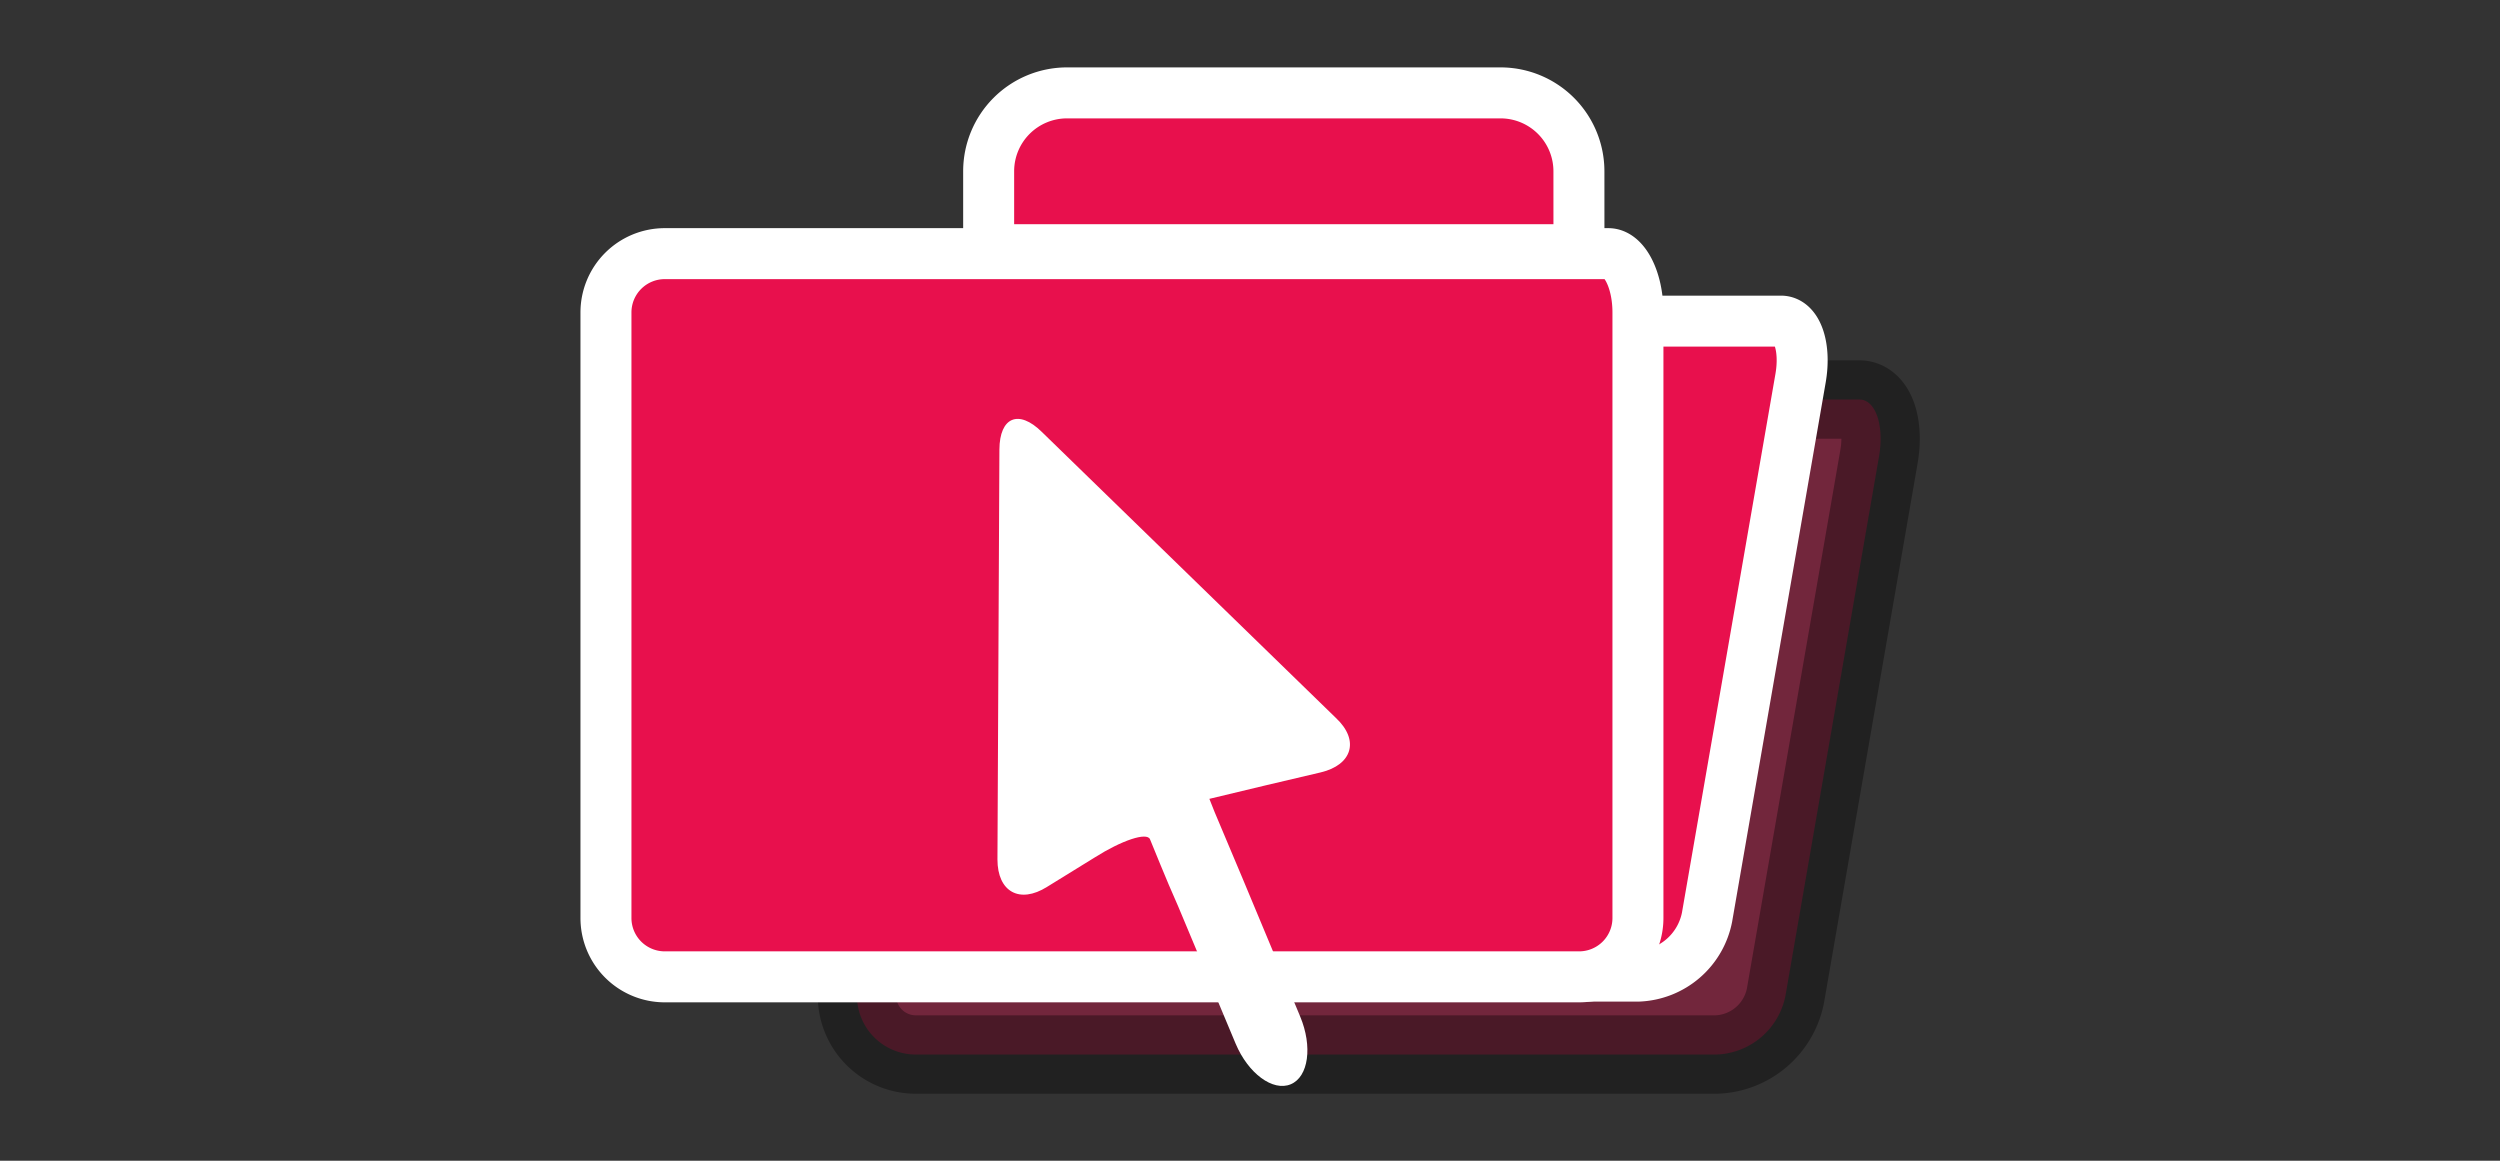
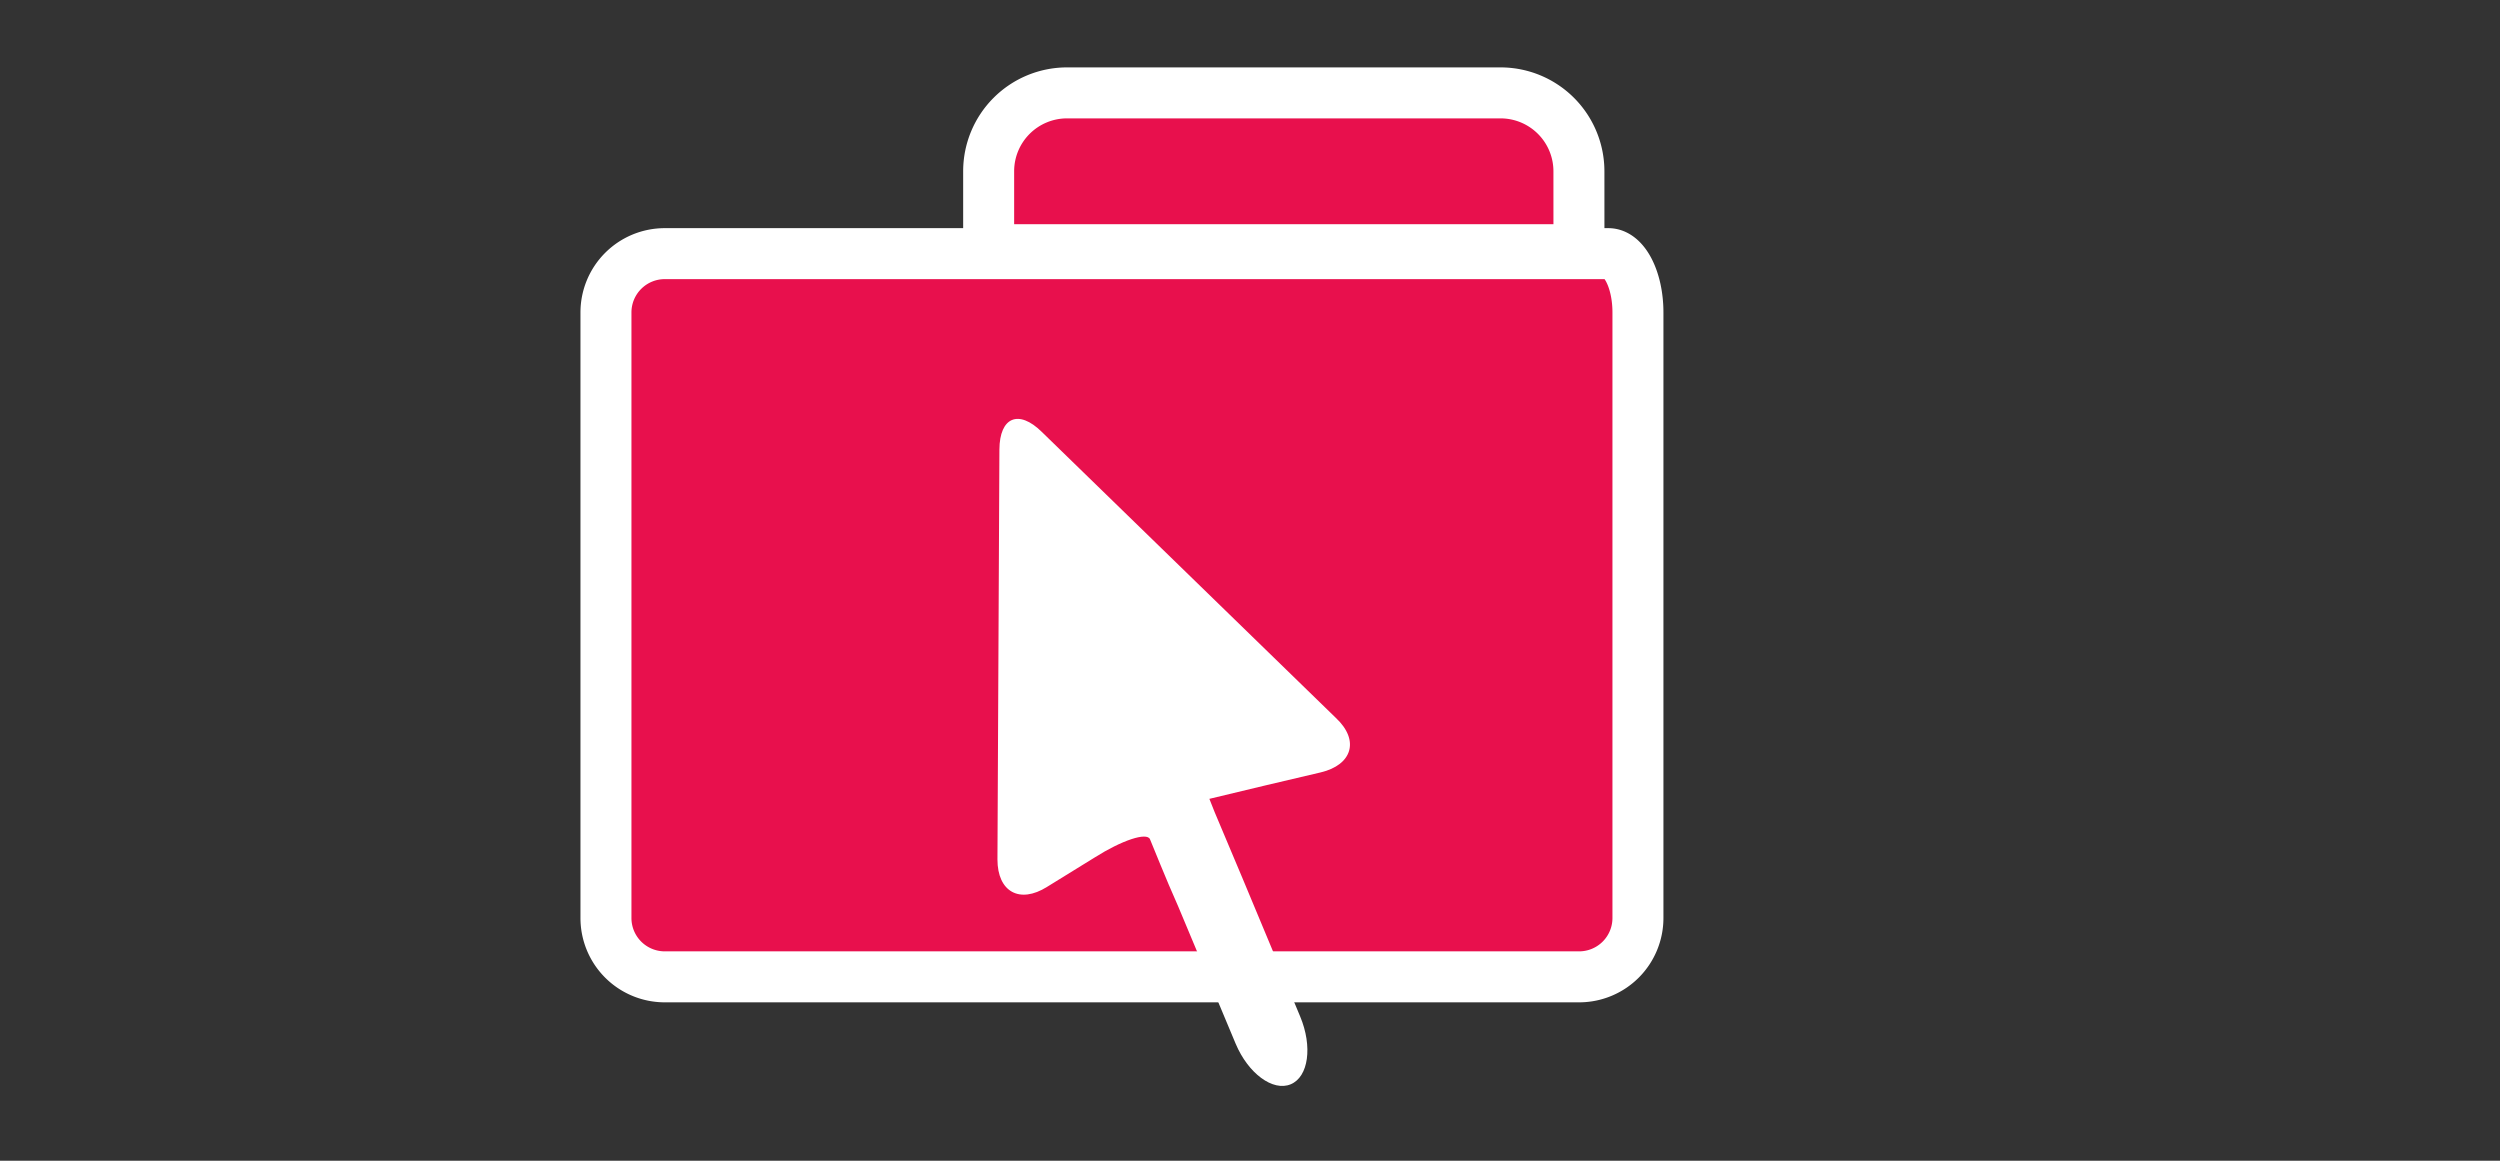
<svg xmlns="http://www.w3.org/2000/svg" xmlns:ns1="http://sodipodi.sourceforge.net/DTD/sodipodi-0.dtd" xmlns:ns2="http://www.inkscape.org/namespaces/inkscape" id="Calque_1" data-name="Calque 1" viewBox="0 0 140 65" version="1.1" ns1:docname="pve-DSEdemande_modifiePourOlafe.svg" ns2:version="0.92.3 (2405546, 2018-03-11)" width="140" height="65">
  <rect x="0" y="0" width="140" height="65" fill="#333333" stroke="none" />
  <ns1:namedview pagecolor="#ffffff" bordercolor="#666666" borderopacity="1" objecttolerance="10" gridtolerance="10" guidetolerance="10" ns2:pageopacity="0" ns2:pageshadow="2" ns2:window-width="1680" ns2:window-height="979" id="namedview39" showgrid="false" ns2:zoom="4.2909091" ns2:cx="18.786207" ns2:cy="36.486122" ns2:window-x="1912" ns2:window-y="-8" ns2:window-maximized="1" ns2:current-layer="layer3" />
  <defs id="defs4">
    <style id="style2">.cls-1,.cls-3{fill:#1c836a;}.cls-2,.cls-5{fill:none;}.cls-2,.cls-3{stroke:#1c836a;stroke-width:4px;}.cls-2,.cls-3,.cls-5,.cls-6{stroke-miterlimit:10;}.cls-4,.cls-6{fill:#23a484;}.cls-5,.cls-6{stroke:#fff;stroke-width:2.6px;}.cls-7{fill:#fff;}</style>
  </defs>
  <title id="title6">TuilesMSE-110x160-2020</title>
  <g ns2:groupmode="layer" id="layer2" ns2:label="logo 3eme plan" style="display:inline" transform="translate(0,-45)" />
  <g ns2:groupmode="layer" id="layer3" ns2:label="logo 1er plan" style="display:inline" transform="translate(0,-45)">
    <g id="g833" transform="matrix(1.154,0,0,1.154,-10.769,-11.923)">
      <path style="display:inline;fill:none;stroke-width:0.951" id="path8" d="M 99.56,63.007 H 53.772 a 2.854,2.854 0 0 0 -2.854,2.854 v 26.077 a 2.854,2.854 0 0 0 2.854,2.854 H 92.625 A 3.539,3.539 0 0 0 95.974,91.938 l 4.538,-26.153 c 0.266,-1.522 -0.162,-2.778 -0.951,-2.778 z" class="cls-1" ns2:connector-curvature="0" />
-       <path style="display:inline;opacity:0.35;fill:#e8104d;fill-opacity:1;stroke:#000000;stroke-width:3.805px;stroke-miterlimit:10;stroke-opacity:1" id="path10" d="M 99.56,68.715 H 53.772 a 2.854,2.854 0 0 0 -2.854,2.854 v 26.077 a 2.854,2.854 0 0 0 2.854,2.854 H 92.625 A 3.539,3.539 0 0 0 95.974,97.646 l 4.538,-26.153 c 0.266,-1.522 -0.162,-2.778 -0.951,-2.778 z" class="cls-2" ns2:connector-curvature="0" />
      <path style="display:inline;fill:none;stroke-width:0.951" id="path18" d="m 73.836,86.8 c -0.143,-0.352 -0.257,-0.637 -0.257,-0.647 l 2.778,-0.666 2.626,-0.618 c 1.522,-0.362 1.903,-1.551 0.733,-2.645 L 65.445,68.344 c -1.123,-1.104 -2.045,-0.714 -2.055,0.856 l -0.095,19.893 c 0,1.57 1.075,2.169 2.407,1.332 l 2.312,-1.427 c 1.322,-0.837 2.531,-1.237 2.683,-0.885 0.152,0.352 0.733,1.836 1.37,3.263 l 2.787,6.659 c 0.609,1.446 1.808,2.331 2.673,1.969 0.866,-0.362 1.066,-1.836 0.457,-3.292 l -2.778,-6.659 z" class="cls-1" ns2:connector-curvature="0" />
-       <path style="display:inline;fill:#e8104d;fill-opacity:1;stroke-width:0.951" id="path22" d="m 95.755,64.91 h -45.789 a 2.854,2.854 0 0 0 -2.854,2.854 v 26.077 a 2.854,2.854 0 0 0 2.854,2.854 h 38.853 a 3.539,3.539 0 0 0 3.349,-2.854 l 4.538,-26.153 c 0.266,-1.522 -0.162,-2.778 -0.951,-2.778 z" class="cls-4" ns2:connector-curvature="0" />
-       <path style="display:inline;fill:none;stroke:#ffffff;stroke-width:2.474px;stroke-miterlimit:10" id="path24" d="m 95.755,64.91 h -45.789 a 2.854,2.854 0 0 0 -2.854,2.854 v 26.077 a 2.854,2.854 0 0 0 2.854,2.854 h 38.853 a 3.539,3.539 0 0 0 3.349,-2.854 l 4.538,-26.153 c 0.266,-1.522 -0.162,-2.778 -0.951,-2.778 z" class="cls-5" ns2:connector-curvature="0" />
-       <path style="display:inline;fill:none;fill-opacity:1;stroke-width:0.951" id="path28" d="M 89.133,55.891 H 43.345 a 2.854,2.854 0 0 0 -2.854,2.854 v 29.387 a 2.854,2.854 0 0 0 2.854,2.854 h 44.371 a 2.854,2.854 0 0 0 2.854,-2.854 V 58.745 c 0,-1.57 -0.647,-2.854 -1.437,-2.854 z" class="cls-4" ns2:connector-curvature="0" />
      <path style="display:inline;fill:#e8104d;fill-opacity:1;stroke:#ffffff;stroke-width:2.474px;stroke-miterlimit:10" id="path26" d="M 85.952,57.64 A 3.805,3.805 0 0 0 82.147,53.834 H 61.113 a 3.805,3.805 0 0 0 -3.805,3.805 v 3.805 h 28.645 z" class="cls-6" ns2:connector-curvature="0" />
      <path style="display:inline;fill:#e8104d;fill-opacity:1;stroke:#ffffff;stroke-width:2.474px;stroke-miterlimit:10" id="path30" d="M 87.379,61.635 H 41.591 a 2.854,2.854 0 0 0 -2.854,2.854 v 29.387 a 2.854,2.854 0 0 0 2.854,2.854 h 44.371 a 2.854,2.854 0 0 0 2.854,-2.854 V 64.489 c 0,-1.57 -0.647,-2.854 -1.437,-2.854 z" class="cls-5" ns2:connector-curvature="0" />
      <path style="display:inline;fill:#ffffff;stroke-width:0.951" id="path32" d="m 68.276,88.739 c -0.143,-0.352 -0.257,-0.637 -0.257,-0.647 l 2.778,-0.666 2.626,-0.618 c 1.522,-0.362 1.903,-1.551 0.733,-2.645 L 59.885,70.283 c -1.123,-1.104 -2.045,-0.714 -2.055,0.856 l -0.095,19.893 c 0,1.57 1.075,2.169 2.407,1.332 l 2.312,-1.427 c 1.322,-0.837 2.531,-1.237 2.683,-0.885 0.152,0.352 0.733,1.836 1.37,3.263 l 2.787,6.659 c 0.609,1.446 1.808,2.331 2.673,1.969 0.866,-0.362 1.066,-1.836 0.457,-3.292 l -2.778,-6.659 z" class="cls-7" ns2:connector-curvature="0" />
    </g>
  </g>
</svg>